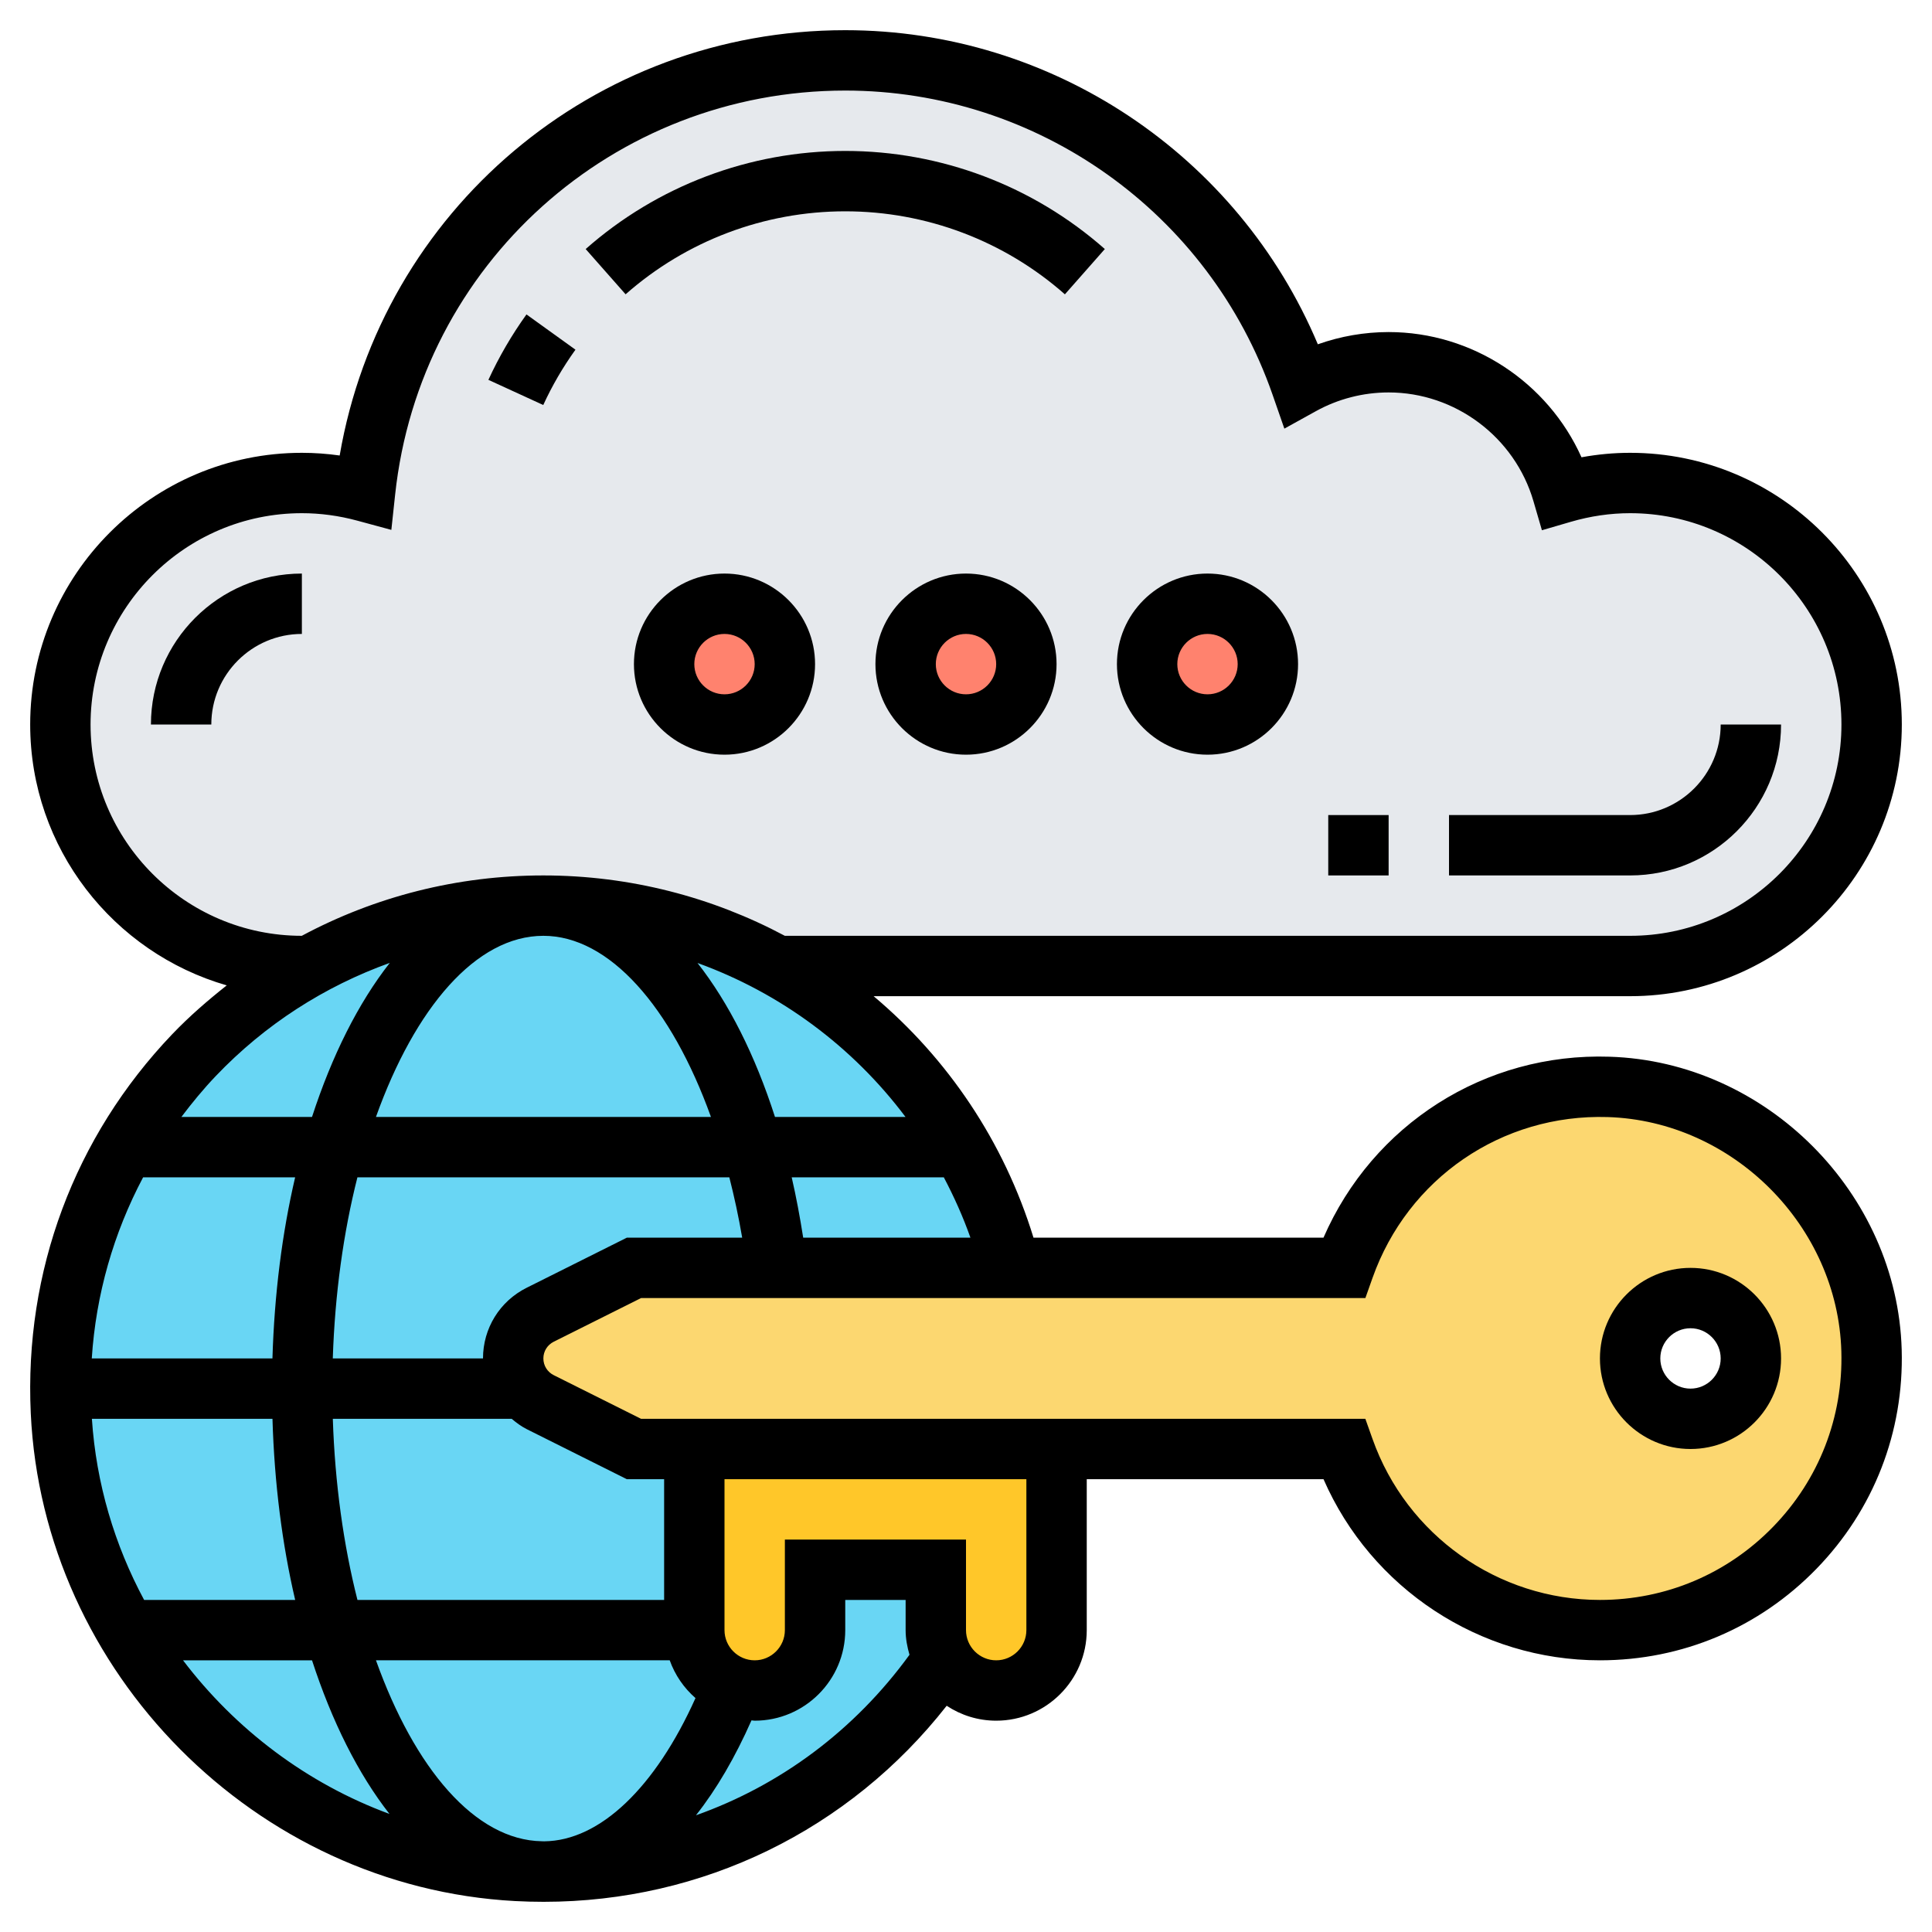
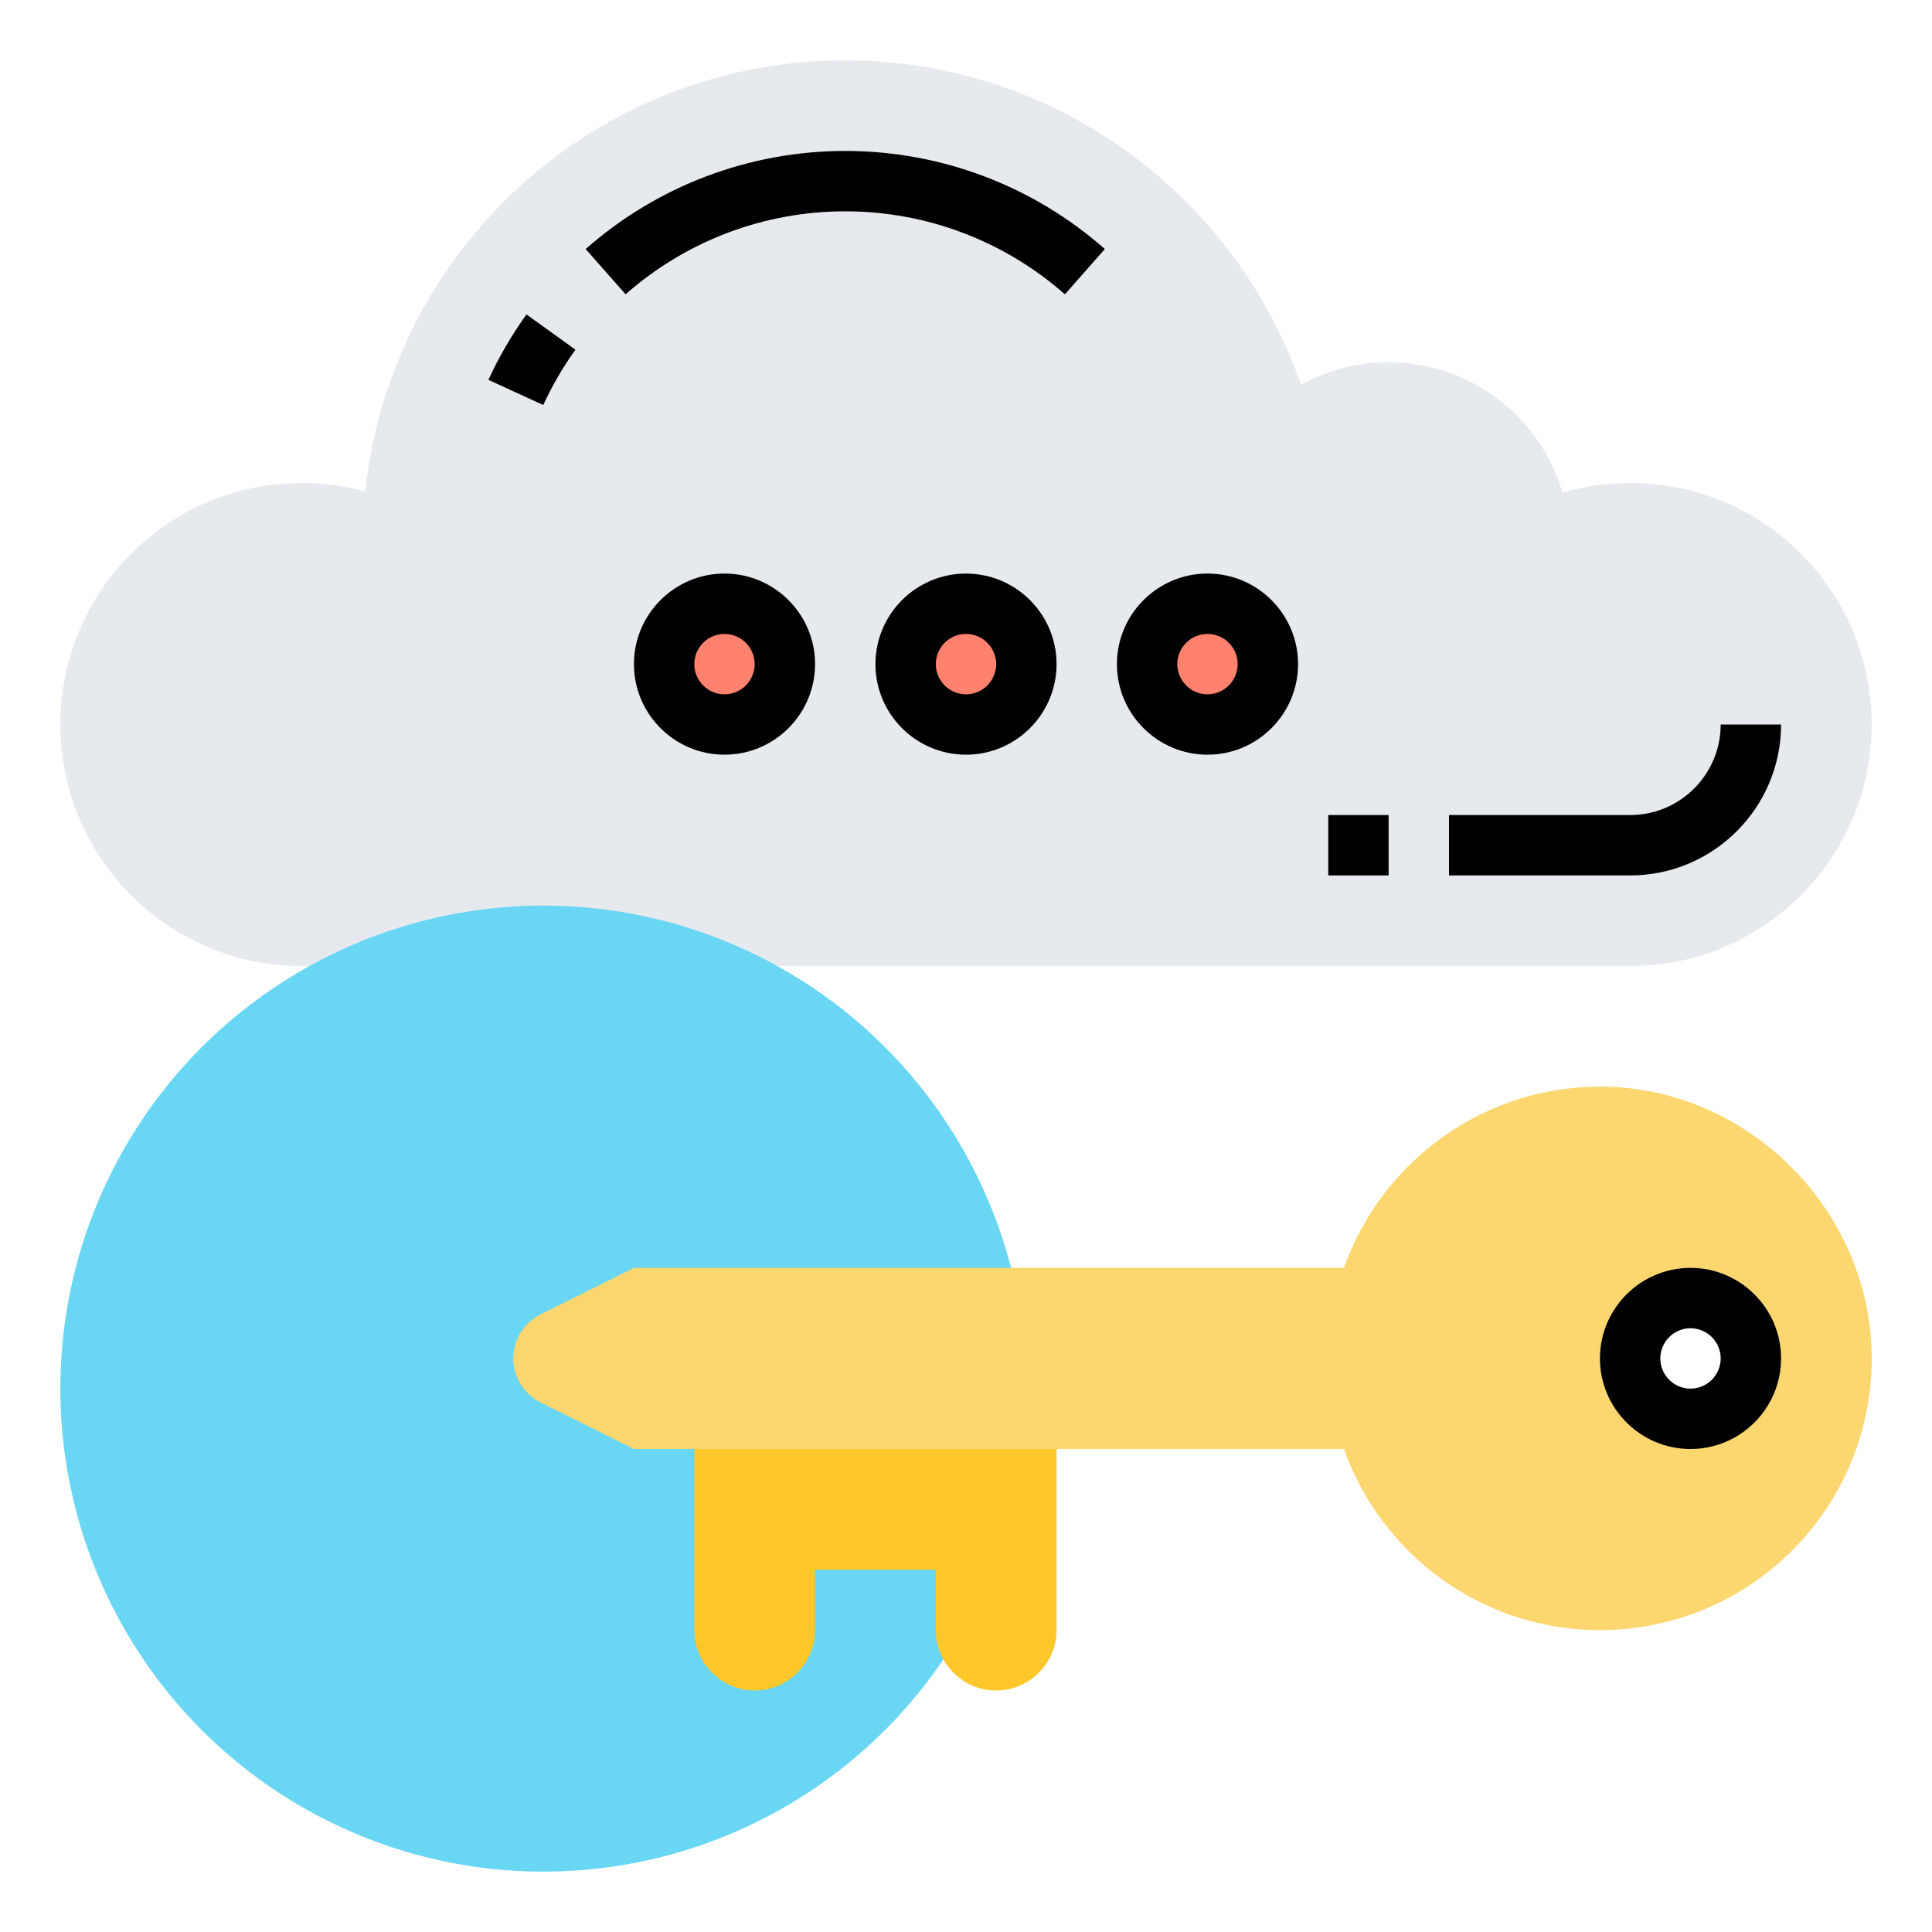
<svg xmlns="http://www.w3.org/2000/svg" id="Layer_5" enable-background="new 0 0 64 64" height="512" viewBox="0 0 64 64" width="512">
  <g>
    <g>
      <g>
        <path d="m54 16c-.78 0-1.53.12-2.24.32-.73-2.49-3.03-4.32-5.76-4.32-1.05 0-2.04.27-2.9.75-2.18-6.25-8.11-10.75-15.1-10.75-8.26 0-15.05 6.25-15.9 14.28-.67-.18-1.37-.28-2.1-.28-4.42 0-8 3.58-8 8s3.58 8 8 8h.25 43.75c4.42 0 8-3.58 8-8s-3.58-8-8-8z" fill="#e6e9ed" />
      </g>
      <g>
        <circle cx="40" cy="22" fill="#ff826e" r="2" />
      </g>
      <g>
        <circle cx="32" cy="22" fill="#ff826e" r="2" />
      </g>
      <g>
        <circle cx="24" cy="22" fill="#ff826e" r="2" />
      </g>
      <g>
        <circle cx="18" cy="46" fill="#69d6f4" r="16" />
      </g>
      <g>
        <path d="m31.25 54.97c-.16-.29-.25-.62-.25-.97v-2h-4v2c0 1.1-.9 2-2 2-.25 0-.48-.04-.7-.13-.27-.1-.51-.26-.71-.46-.37-.36-.59-.86-.59-1.41v-6h12v6c0 1.1-.9 2-2 2-.55 0-1.05-.22-1.41-.59-.13-.13-.25-.28-.34-.44z" fill="#ffc729" />
      </g>
      <g>
        <path d="m62 44.74c.14 5.09-3.94 9.26-9 9.26-3.92 0-7.24-2.51-8.48-6h-9.52-12-2l-3.11-1.55c-.21-.11-.4-.27-.54-.45-.22-.28-.35-.63-.35-1 0-.61.35-1.17.89-1.45l3.11-1.55h4.75 7.75 11.02c1.27-3.58 4.73-6.12 8.77-6 4.68.15 8.57 4.06 8.71 8.74zm-4 .26c0-1.1-.9-2-2-2s-2 .9-2 2 .9 2 2 2 2-.9 2-2z" fill="#fcd770" />
      </g>
    </g>
    <g>
      <path d="m56 42c-1.654 0-3 1.346-3 3s1.346 3 3 3 3-1.346 3-3-1.346-3-3-3zm0 4c-.551 0-1-.449-1-1s.449-1 1-1 1 .449 1 1-.449 1-1 1z" />
-       <path d="m53.318 35.005c-4.145-.137-7.847 2.255-9.476 5.995h-9.606c-.982-3.197-2.849-5.943-5.296-8h25.06c4.962 0 9-4.038 9-9s-4.038-9-9-9c-.537 0-1.076.05-1.611.148-1.113-2.483-3.618-4.148-6.389-4.148-.8 0-1.595.139-2.345.405-2.638-6.266-8.798-10.405-15.655-10.405-8.341 0-15.357 5.983-16.748 14.089-.417-.059-.835-.089-1.252-.089-4.962 0-9 4.038-9 9 0 4.098 2.757 7.559 6.511 8.642-.631.499-1.244 1.029-1.811 1.623-3.238 3.393-4.9 7.85-4.681 12.549.401 8.598 7.447 15.697 16.04 16.161.318.017.635.025.951.025 5.261 0 10.118-2.372 13.35-6.494.472.311 1.034.494 1.64.494 1.654 0 3-1.346 3-3v-5h7.843c1.58 3.617 5.174 6 9.157 6 2.725 0 5.272-1.077 7.172-3.031 1.899-1.954 2.902-4.532 2.824-7.26-.148-5.189-4.489-9.542-9.678-9.704zm-35.288 25.991c-.026 0-.053-.002-.079-.002-2.213-.035-4.215-2.409-5.497-5.995h9.731c.175.49.47.917.854 1.252-1.329 2.961-3.166 4.726-5.009 4.745zm3.97-7.996h-10.159c-.462-1.821-.746-3.858-.816-6h5.925c.154.128.314.25.498.342l3.316 1.658h1.236zm-18.956-6h5.982c.063 2.139.322 4.16.752 6h-5.004c-.978-1.82-1.588-3.853-1.73-6zm-.004-2c.138-2.121.722-4.152 1.701-6h5.036c-.43 1.84-.688 3.861-.752 6zm12.96 0h-4.976c.07-2.142.354-4.179.816-6h12.32c.163.641.308 1.307.426 2h-3.822l-3.316 1.658c-.893.446-1.448 1.343-1.448 2.342zm2-14c2.182 0 4.238 2.348 5.551 6h-11.097c1.292-3.613 3.314-6 5.546-6zm8.607 10c-.108-.688-.233-1.358-.381-2h5.039c.337.64.637 1.305.882 2zm3.389-4h-4.324c-.659-2.051-1.533-3.781-2.566-5.1 2.748.994 5.141 2.772 6.89 5.1zm-26.996-13c0-3.86 3.14-7 7-7 .612 0 1.229.083 1.834.247l1.13.306.125-1.165c.816-7.633 7.226-13.388 14.911-13.388 6.37 0 12.059 4.05 14.156 10.077l.39 1.122 1.039-.575c.736-.409 1.571-.624 2.415-.624 2.208 0 4.181 1.482 4.798 3.604l.28.961.96-.28c.647-.189 1.307-.285 1.962-.285 3.86 0 7 3.14 7 7s-3.14 7-7 7h-28.001c-2.403-1.281-5.132-2-7.999-2-2.848 0-5.573.699-8.003 2-3.858-.001-6.997-3.141-6.997-7zm9.912 7.897c-1.043 1.329-1.916 3.073-2.576 5.103h-4.327c.353-.468.727-.923 1.138-1.354 1.637-1.716 3.608-2.973 5.765-3.749zm-6.849 23.103h4.273c.658 2.023 1.528 3.762 2.566 5.089-2.732-1.006-5.1-2.799-6.839-5.089zm16.991 5.134c.685-.866 1.301-1.926 1.84-3.145.036.002.07.011.106.011 1.654 0 3-1.346 3-3v-1h2v1c0 .285.053.556.128.817-1.814 2.497-4.272 4.323-7.074 5.317zm10.946-6.134c0 .551-.449 1-1 1s-1-.449-1-1v-3h-6v3c0 .551-.449 1-1 1s-1-.449-1-1v-5h10zm24.738-3.425c-1.52 1.564-3.558 2.425-5.738 2.425-3.377 0-6.405-2.144-7.534-5.334l-.237-.666h-23.993l-2.895-1.447c-.21-.106-.341-.317-.341-.553s.131-.447.342-.553l2.894-1.447h23.994l.236-.666c1.167-3.296 4.28-5.438 7.79-5.33 4.15.129 7.623 3.611 7.741 7.762.062 2.183-.74 4.246-2.259 5.809z" />
      <path d="m28 7c2.683 0 5.267.977 7.276 2.75l1.323-1.5c-2.375-2.096-5.429-3.25-8.599-3.25s-6.224 1.154-8.599 3.25l1.323 1.499c2.009-1.772 4.593-2.749 7.276-2.749z" />
      <path d="m17.44 10.416c-.489.68-.913 1.409-1.261 2.167l1.817.834c.294-.641.653-1.258 1.067-1.833z" />
      <path d="m24 19c-1.654 0-3 1.346-3 3s1.346 3 3 3 3-1.346 3-3-1.346-3-3-3zm0 4c-.551 0-1-.449-1-1s.449-1 1-1 1 .449 1 1-.449 1-1 1z" />
      <path d="m32 19c-1.654 0-3 1.346-3 3s1.346 3 3 3 3-1.346 3-3-1.346-3-3-3zm0 4c-.551 0-1-.449-1-1s.449-1 1-1 1 .449 1 1-.449 1-1 1z" />
      <path d="m40 25c1.654 0 3-1.346 3-3s-1.346-3-3-3-3 1.346-3 3 1.346 3 3 3zm0-4c.551 0 1 .449 1 1s-.449 1-1 1-1-.449-1-1 .449-1 1-1z" />
-       <path d="m5 24h2c0-1.654 1.346-3 3-3v-2c-2.757 0-5 2.243-5 5z" />
      <path d="m59 24h-2c0 1.654-1.346 3-3 3h-6v2h6c2.757 0 5-2.243 5-5z" />
      <path d="m44 27h2v2h-2z" />
    </g>
  </g>
</svg>